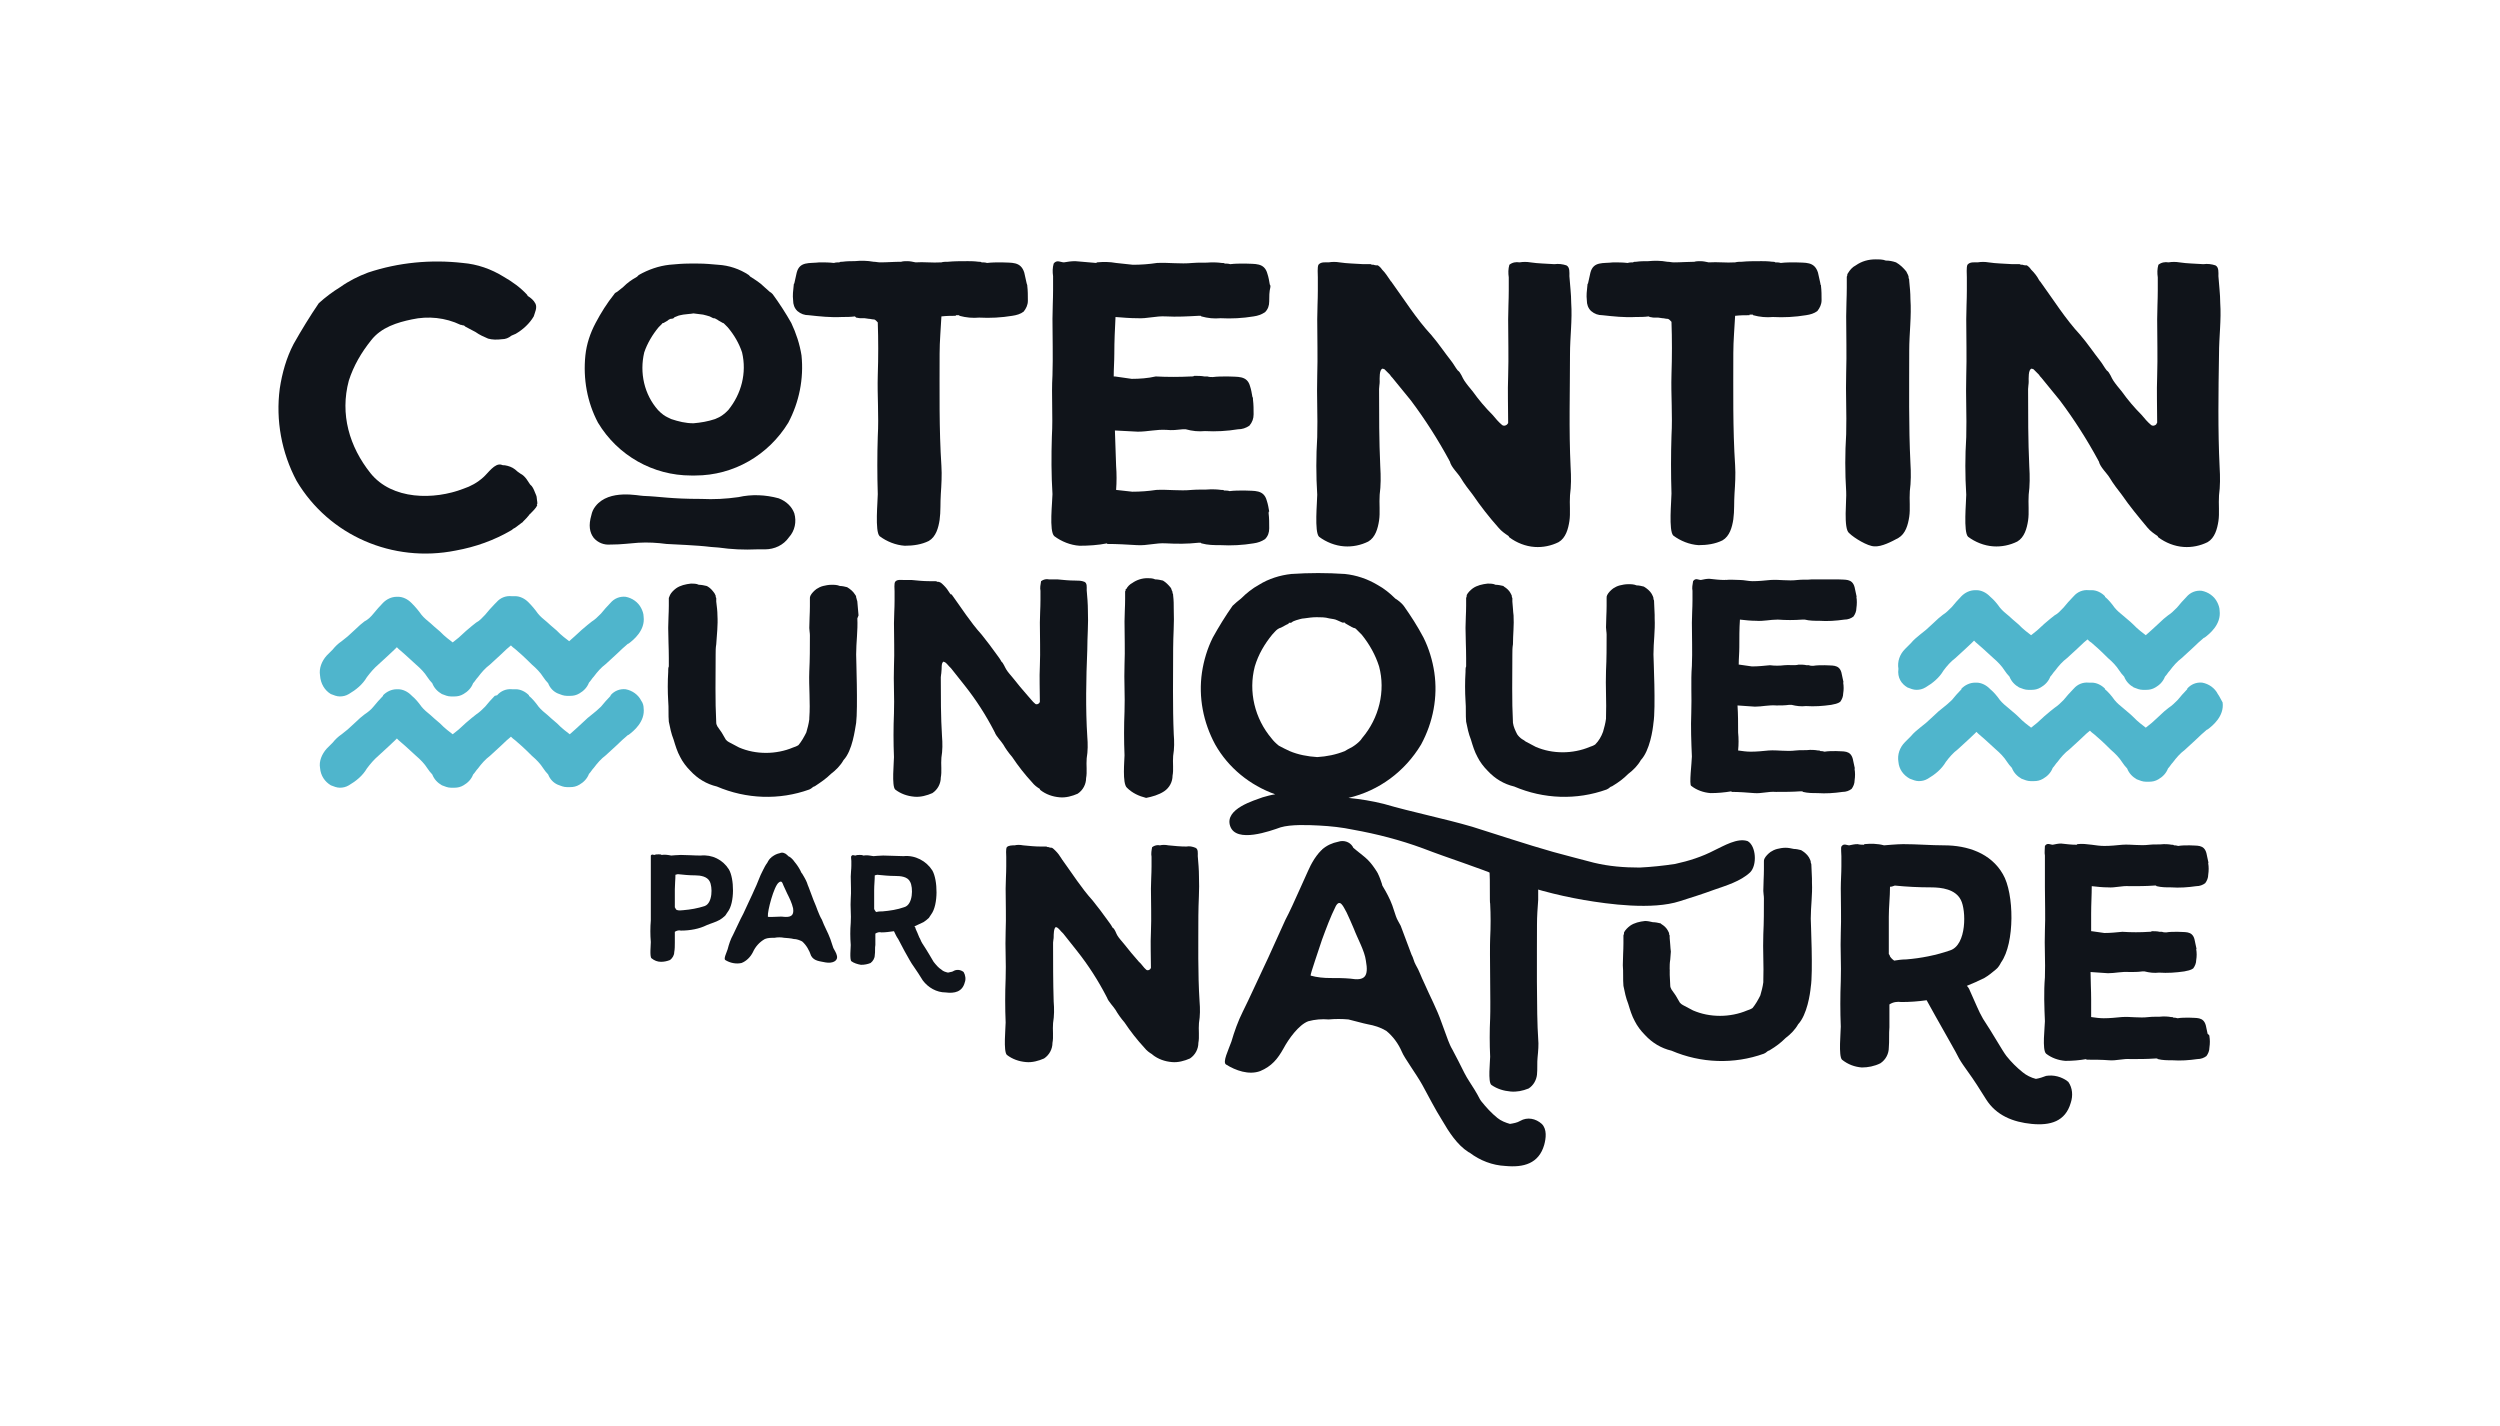
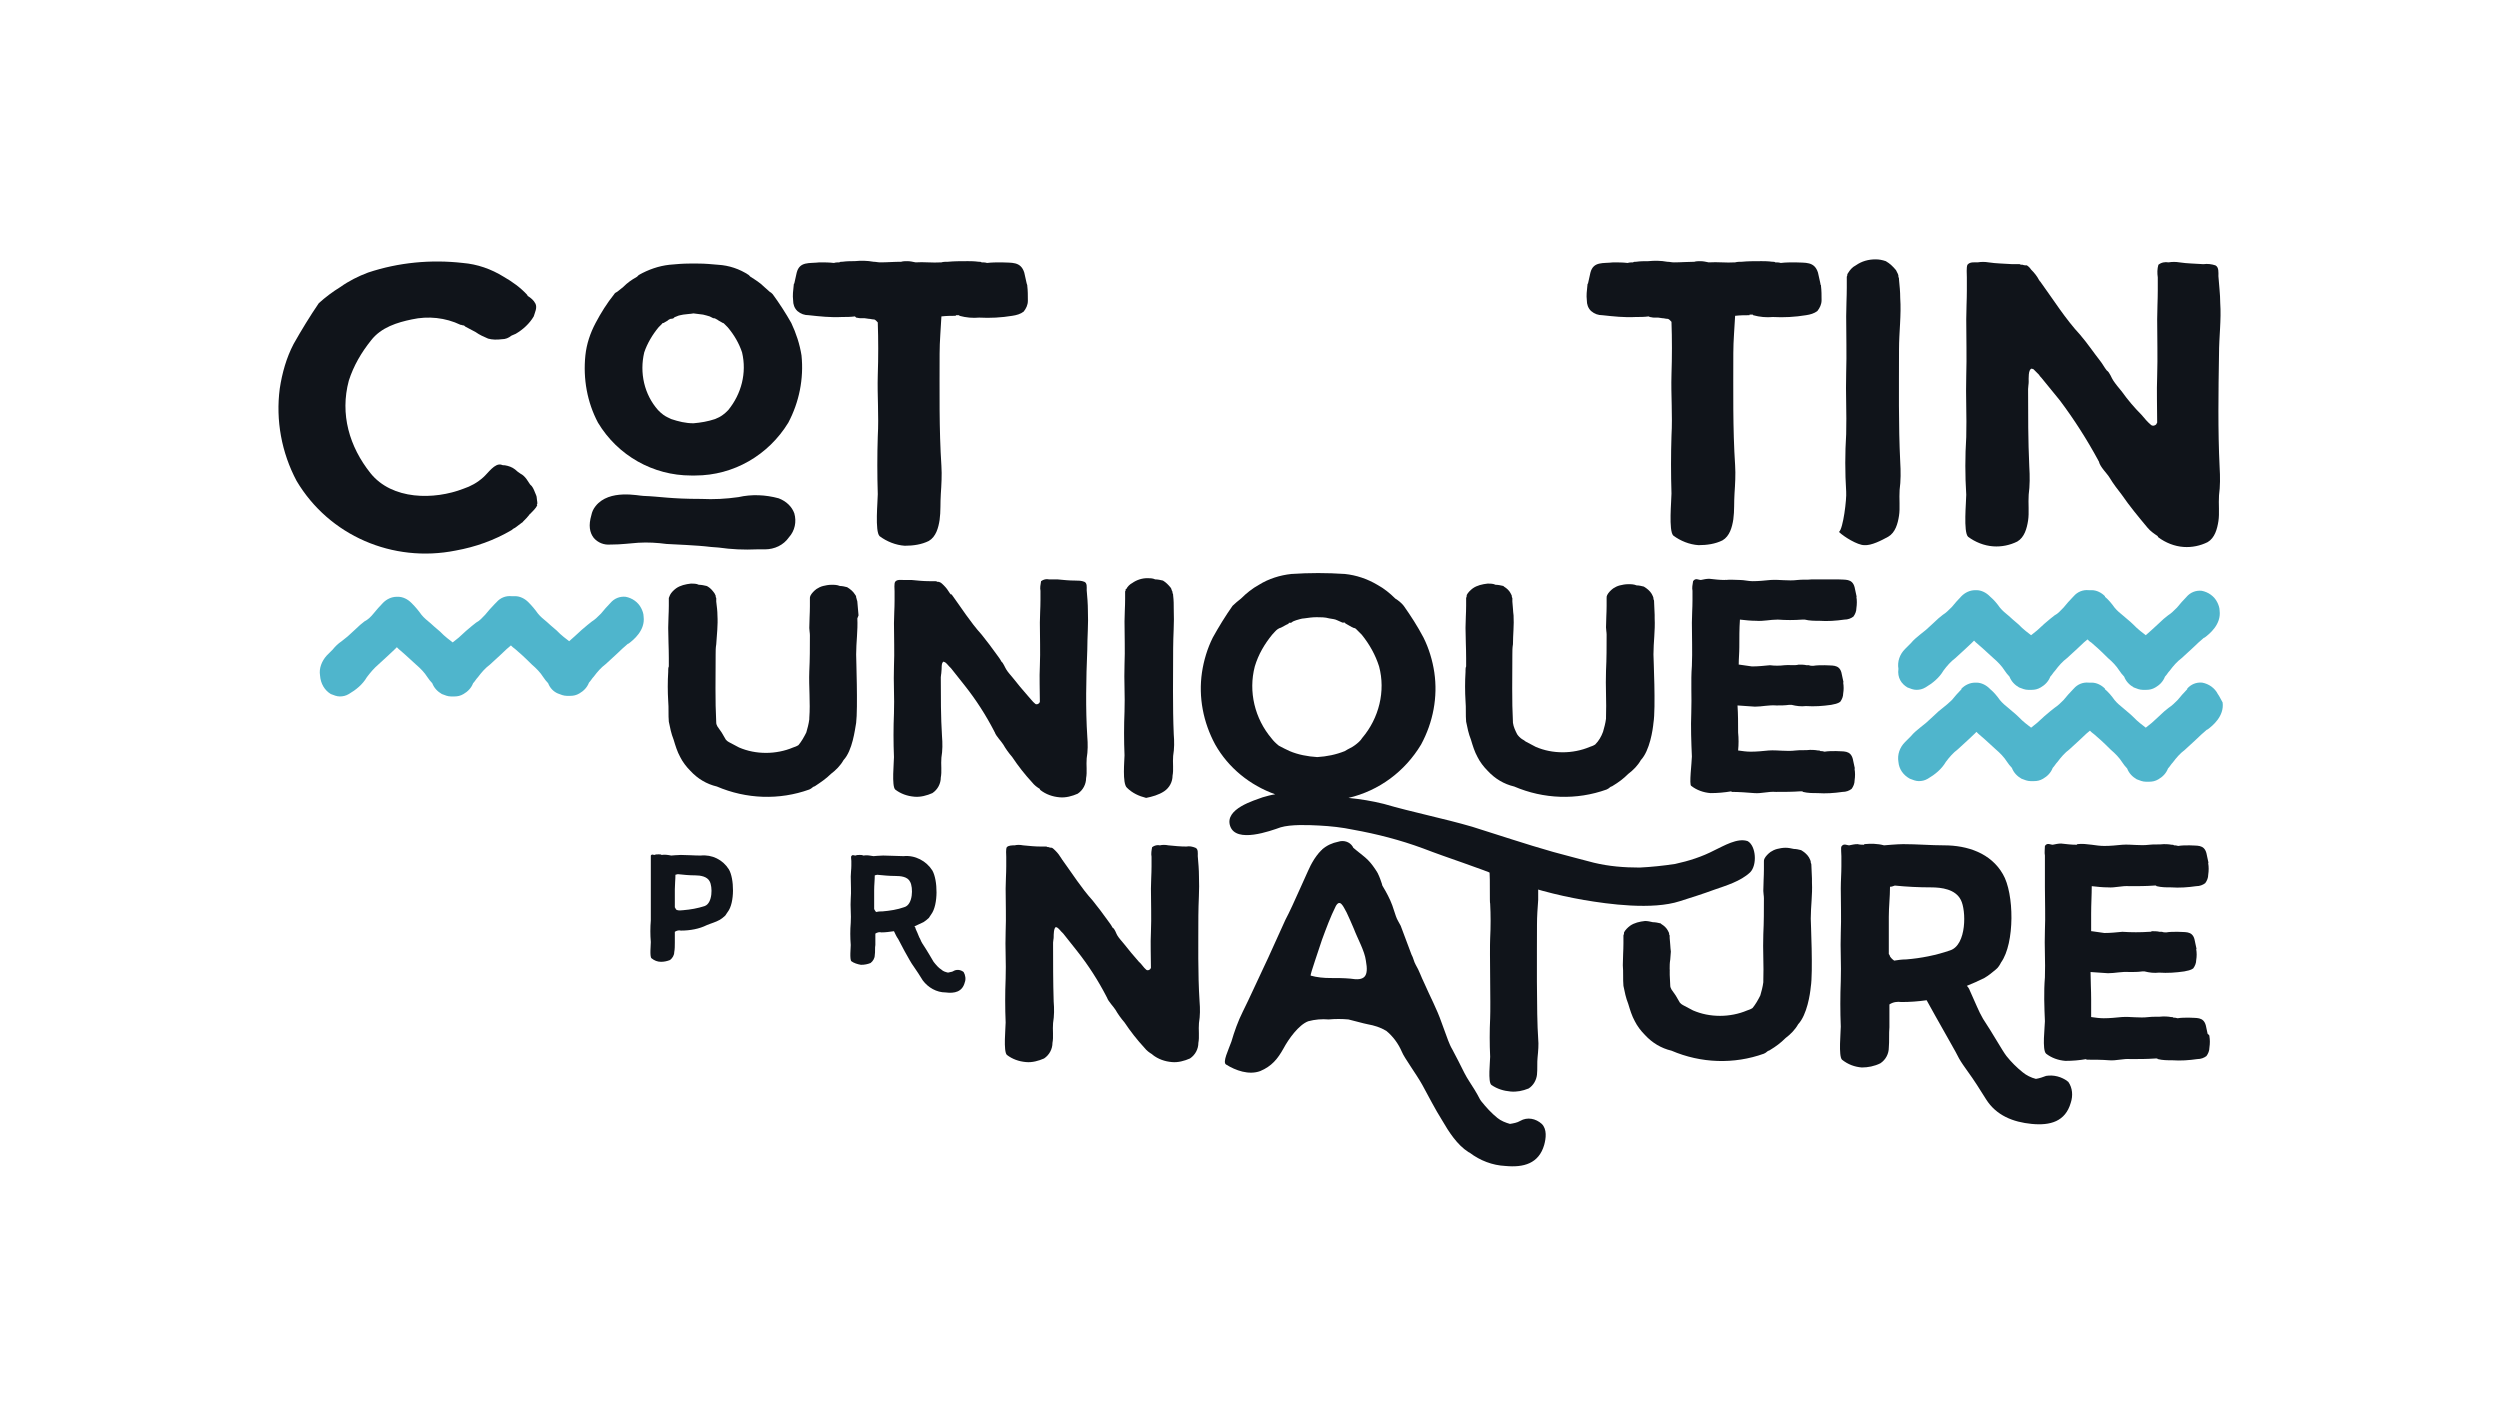
<svg xmlns="http://www.w3.org/2000/svg" id="Calque_1" x="0px" y="0px" viewBox="0 0 416.4 237.5" style="enable-background:new 0 0 416.4 237.5;" xml:space="preserve">
  <style type="text/css">	.st0{fill:#4FB5CC;}	.st1{fill:#10141A;}</style>
  <g id="Groupe_23306">
    <path id="Tracé_96761" class="st0" d="M55.1,115.6c0.5,0.2,1,0.4,1.5,0.4s1-0.1,1.5-0.4c1.2-0.7,2.3-1.6,3-2.8  c0.6-0.8,1.2-1.5,1.9-2.1c1.4-1.3,2.1-1.9,2.8-2.6l0.3-0.3l0.3,0.3c0.7,0.6,1.4,1.2,2.9,2.6c0.7,0.6,1.4,1.3,1.9,2.1  c0.2,0.3,0.5,0.7,0.8,1c0.3,0.8,0.9,1.4,1.6,1.8c0.5,0.2,1,0.4,1.5,0.4h0.6c0.5,0,1-0.1,1.5-0.4c0.7-0.4,1.3-1,1.6-1.8  c0.3-0.3,0.5-0.7,0.8-1c0.6-0.8,1.2-1.5,2-2.1c1.4-1.3,2.1-1.9,2.8-2.6c0.2-0.2,0.4-0.3,0.7-0.6c0.2,0.2,0.4,0.4,0.7,0.6  c0.7,0.6,1.4,1.2,2.8,2.6c0.7,0.6,1.4,1.3,1.9,2.1c0.2,0.3,0.5,0.7,0.8,1c0.3,0.8,0.9,1.4,1.6,1.7c0.5,0.2,1,0.4,1.5,0.4H95  c0.5,0,1-0.1,1.5-0.4c0.7-0.4,1.3-1,1.6-1.8c0.3-0.3,0.5-0.7,0.8-1c0.6-0.8,1.2-1.5,2-2.1c1.4-1.3,2.1-1.9,2.8-2.6  c0.2-0.2,0.5-0.4,0.8-0.7c0,0,0.1-0.1,0.2-0.1c0.8-0.6,2.8-2.2,2.5-4.5c0-0.5-0.2-1-0.4-1.4c-0.5-1-1.5-1.7-2.6-1.9  c-1-0.1-1.9,0.3-2.5,1c-0.6,0.6-1.1,1.2-1.6,1.8c-0.5,0.5-1,1-1.5,1.3c-0.4,0.3-1,0.8-1.7,1.4c-0.4,0.4-0.9,0.8-1.2,1.1l-0.9,0.8  l-0.9-0.7c-0.4-0.3-0.8-0.7-1.2-1.1c-0.7-0.6-1.3-1.1-1.6-1.4c-0.5-0.4-1.1-0.9-1.5-1.4c-0.5-0.7-1-1.3-1.6-1.9s-1.4-1-2.2-1h-0.6  c-1-0.1-1.9,0.3-2.5,1l-0.3,0.3c-0.6,0.6-1.1,1.2-1.6,1.8c-0.5,0.5-0.9,1-1.5,1.3c-0.4,0.3-1,0.8-1.7,1.4c-0.4,0.4-0.9,0.8-1.2,1.1  l-1,0.8l-0.9-0.7c-0.4-0.3-0.8-0.7-1.2-1.1c-0.7-0.6-1.3-1.1-1.6-1.4c-0.5-0.4-1.1-0.9-1.5-1.4c-0.5-0.7-1-1.3-1.6-1.9l-0.1-0.1  c-0.6-0.6-1.4-1-2.2-1h-0.2c-0.9,0-1.7,0.4-2.3,1c-0.6,0.6-1.1,1.2-1.6,1.8c-0.4,0.5-0.9,1-1.5,1.3c-0.4,0.3-1,0.8-1.6,1.4  c-0.4,0.4-0.9,0.8-1.2,1.1l-1,0.8c-0.6,0.4-1.1,0.9-1.5,1.4l-1,1c-0.8,0.9-1.3,2.1-1.1,3.3C53.4,113.9,54.1,115,55.1,115.6" />
-     <path id="Tracé_96762" class="st0" d="M106.8,116.7c-0.5-1-1.5-1.7-2.6-1.9c-1-0.1-1.9,0.3-2.5,1v0.1c-0.6,0.6-1.1,1.2-1.6,1.8  c-0.5,0.5-1,0.9-1.5,1.3c-0.4,0.3-1,0.8-1.6,1.4c-0.4,0.4-0.9,0.8-1.2,1.1l-0.9,0.8l-0.9-0.7c-0.4-0.3-0.8-0.7-1.2-1.1  c-0.7-0.6-1.3-1.1-1.6-1.4c-0.5-0.4-1.1-0.9-1.5-1.4c-0.5-0.7-1-1.3-1.6-1.8v-0.1c-0.6-0.6-1.4-1-2.2-1h-0.6c-1-0.1-1.9,0.3-2.5,1  l-0.4,0.1c-0.6,0.6-1.1,1.2-1.6,1.8c-0.5,0.5-0.9,0.9-1.5,1.3c-0.4,0.3-1,0.8-1.7,1.4c-0.4,0.4-0.9,0.8-1.2,1.1l-1,0.8l-0.9-0.7  c-0.4-0.3-0.8-0.7-1.2-1.1c-0.7-0.6-1.3-1.1-1.6-1.4c-0.5-0.4-1.1-0.9-1.5-1.4c-0.5-0.7-1-1.3-1.6-1.8l-0.1-0.1  c-0.6-0.6-1.4-1-2.2-1h-0.2c-0.9,0-1.7,0.4-2.3,1v0.1c-0.6,0.6-1.1,1.2-1.6,1.8c-0.4,0.5-0.9,0.9-1.5,1.3c-0.4,0.3-1,0.8-1.6,1.4  c-0.4,0.4-0.9,0.8-1.2,1.1l-1,0.8c-0.6,0.4-1.1,0.9-1.5,1.4l-1,1c-0.8,0.9-1.3,2.1-1.1,3.2c0.1,1.3,0.8,2.3,1.8,2.9  c0.5,0.2,1,0.4,1.5,0.4s1-0.1,1.5-0.4c1.2-0.7,2.3-1.6,3-2.8c0.6-0.8,1.2-1.5,1.9-2.1c1.4-1.3,2.1-1.9,2.8-2.6l0.3-0.3l0.3,0.3  c0.7,0.6,1.4,1.2,2.9,2.6c0.7,0.6,1.4,1.3,1.9,2.1c0.2,0.3,0.5,0.7,0.8,1c0.3,0.8,0.9,1.4,1.6,1.8c0.5,0.2,1,0.4,1.5,0.4h0.6  c0.5,0,1-0.1,1.5-0.4c0.7-0.4,1.3-1,1.6-1.8c0.3-0.3,0.5-0.7,0.8-1c0.6-0.8,1.2-1.5,2-2.1c1.4-1.3,2.1-1.9,2.8-2.6  c0.2-0.2,0.4-0.3,0.7-0.6c0.2,0.2,0.4,0.4,0.7,0.6c0.7,0.6,1.4,1.2,2.8,2.6c0.7,0.6,1.4,1.3,1.9,2.1c0.2,0.3,0.5,0.7,0.8,1  c0.3,0.8,0.9,1.4,1.6,1.7c0.5,0.2,1,0.4,1.5,0.4H95c0.5,0,1-0.1,1.5-0.4c0.7-0.4,1.3-1,1.6-1.8c0.3-0.3,0.5-0.7,0.8-1  c0.6-0.8,1.2-1.5,2-2.1c1.4-1.3,2.1-1.9,2.8-2.6c0.2-0.2,0.5-0.4,0.8-0.7c0,0,0.1-0.1,0.2-0.1c0.8-0.6,2.8-2.2,2.5-4.5  C107.2,117.6,107.1,117.1,106.8,116.7" />
    <path id="Tracé_96763" class="st1" d="M49.4,80.1c-2.5-4.7-3.5-10.1-2.8-15.4c0.4-2.6,1.1-5.1,2.3-7.4c1.3-2.3,2.7-4.6,4.2-6.8  c1.1-1,2.3-1.9,3.6-2.7c1.4-1,3-1.8,4.6-2.4c5.1-1.7,10.5-2.2,15.8-1.6c2.4,0.2,4.7,1,6.8,2.3c1.4,0.8,2.8,1.8,3.9,3l0.1,0.2  c0.5,0.3,1,0.7,1.3,1.3c0.3,0.7-0.1,1.4-0.3,2.1c-0.7,1.2-1.8,2.2-3,2.9c-0.2,0.1-0.5,0.2-0.7,0.3c-0.5,0.4-1,0.6-1.6,0.6  c-0.8,0.1-1.6,0.1-2.3-0.1c-0.7-0.3-1.4-0.6-2.1-1.1l-1.7-0.9c-0.1-0.1-0.2-0.2-0.3-0.2c-0.2,0-0.3-0.1-0.5-0.1  c-2.5-1.2-5.4-1.5-8.1-0.9c-2.4,0.5-5.1,1.3-6.8,3.5c-1.6,2-2.9,4.2-3.7,6.7c-1.5,5.6,0.1,11,3.6,15.4c3.6,4.5,10.6,4.5,15.5,2.6  c1.2-0.4,2.3-1,3.3-1.9c0.8-0.7,1.9-2.4,3-2.1c0.2,0.1,0.4,0.1,0.6,0.1c0.6,0.1,1.2,0.3,1.7,0.7c0.3,0.3,0.6,0.5,0.9,0.7  c0.4,0.2,0.7,0.5,1,0.9l0.6,0.9c0.4,0.3,0.6,0.8,0.8,1.3c0.1,0.3,0.3,0.6,0.3,0.9s0.1,0.6,0.1,0.9c0,0.1,0,0.2-0.1,0.2  c0.1,0.1,0.1,0.2,0,0.3c-0.1,0.3-0.8,1-1.1,1.3c-0.1,0-0.1,0.1-0.1,0.1c-0.3,0.4-0.6,0.7-1,1.1l-0.1,0.1C87.1,87,87,87,87,87  l-1.2,0.9c-0.2,0.1-0.4,0.2-0.6,0.4c-2.9,1.7-6,2.8-9.3,3.4C65.4,93.8,54.8,89.2,49.4,80.1" />
    <path id="Tracé_96764" class="st1" d="M131.3,70.4c-3.3,5.4-9.1,8.8-15.5,8.8h-0.7c-6.3,0-12.2-3.3-15.5-8.8  c-1.8-3.4-2.5-7.3-2.1-11.2c0.2-1.9,0.8-3.7,1.7-5.4c0.9-1.7,1.9-3.3,3.1-4.8c0.1-0.2,0.3-0.3,0.5-0.4l1-0.8  c0.7-0.7,1.4-1.2,2.3-1.7l0.3-0.3c1.6-0.9,3.3-1.5,5.1-1.7c1.1-0.1,2.2-0.2,3.3-0.2h1.5c1.1,0,2.2,0.1,3.3,0.2  c1.8,0.1,3.6,0.7,5.1,1.7l0.3,0.3c0.8,0.5,1.6,1,2.3,1.7l0.9,0.8c0.2,0.1,0.3,0.2,0.5,0.4c1.1,1.5,2.2,3.2,3.1,4.8  c0.8,1.7,1.4,3.5,1.7,5.4C133.9,63.1,133.1,67,131.3,70.4 M132.3,85.5c0.4,1.4,0.1,2.9-0.9,4c-0.9,1.3-2.4,2-4,2h-1.3  c-2.2,0.1-4.3,0-6.4-0.3l-1.3-0.1c-2.4-0.3-5.9-0.4-7.4-0.5c-1.5-0.2-3.1-0.3-4.7-0.2c-1.5,0.1-2.8,0.3-4.5,0.3h-0.1  c-1.1,0.1-2.1-0.3-2.8-1.1c-0.7-0.9-0.9-2.1-0.4-3.8c0.1-0.5,0.3-1,0.7-1.5c2.3-2.9,7.2-1.7,8-1.7c2.8,0.1,4.4,0.5,9.6,0.5  c2.1,0.1,4.1,0,6.2-0.3c2.2-0.5,4.5-0.4,6.7,0.2C131,83.5,131.9,84.4,132.3,85.5 M110.5,69.1c0.4,0.3,0.9,0.5,1.3,0.7  c1.2,0.4,2.4,0.7,3.7,0.7c1.2-0.1,2.4-0.3,3.6-0.7c0.5-0.2,0.9-0.4,1.3-0.7c0.3-0.2,0.6-0.5,0.9-0.8c2.2-2.7,3.1-6.2,2.3-9.6  c-0.5-1.5-1.3-2.9-2.4-4.2l-0.6-0.6c-0.1-0.1-0.1-0.1-0.2-0.1c-0.2-0.1-0.5-0.3-0.7-0.4c-0.1-0.1-0.3-0.2-0.5-0.3  c-0.1-0.1-0.3-0.1-0.4-0.1l-0.6-0.3c-0.3-0.1-0.7-0.2-1.1-0.3l-1.6-0.2c-0.5,0.1-1.1,0.1-1.7,0.2c-0.4,0.1-0.7,0.1-1.1,0.3  c-0.2,0.1-0.4,0.1-0.5,0.3c-0.2,0.1-0.3,0.1-0.5,0.1c-0.2,0.1-0.3,0.1-0.5,0.3l-0.7,0.4c-0.1,0-0.2,0-0.2,0.1l-0.6,0.6  c-1,1.2-1.9,2.7-2.4,4.2c-0.8,3.4,0,7,2.3,9.6C109.9,68.6,110.2,68.9,110.5,69.1" />
    <path id="Tracé_96765" class="st1" d="M156.8,43.7c0.3-0.1,0.7-0.1,1.1-0.1c1-0.1,2.1-0.1,3.1-0.1h0.3c0.3,0,1,0,1.7,0.1h0.1  c0.1,0,0.3,0,0.4,0.1c0.3,0,0.6,0,0.9,0.1c0.8-0.1,1.6-0.1,2.4-0.1c1.7,0.1,3.2-0.2,3.8,1.7l0.4,1.8c0,0.1,0.1,0.2,0.1,0.3v0.1  c0.1,0.8,0.1,1.6,0.1,2.5c0,0.7-0.3,1.3-0.7,1.8c-0.5,0.4-1.2,0.6-1.9,0.7c-1.8,0.3-3.7,0.4-5.5,0.3c-1.1,0.1-2.2,0-3.3-0.3  c0-0.1-0.1-0.1-0.1-0.1h-0.5v0.1c-0.7,0-1.5,0-2.4,0.1c-0.1,2.1-0.3,4.1-0.3,6.2c0,6.2-0.1,12.6,0.3,18.7c0.1,1.5,0,3.2-0.1,4.7  c-0.1,1.4,0,2.9-0.2,4.3c-0.2,1.3-0.6,2.8-1.8,3.5c-1.2,0.6-2.6,0.8-4,0.8c-1.5-0.1-3-0.7-4.2-1.6c-0.8-0.8-0.3-5.8-0.3-7  c-0.1-3.2-0.1-6.5,0-9.6c0.2-3.5-0.1-6.8,0-10.2c0.1-3,0.1-5.9,0-8.8c-0.2-0.2-0.4-0.5-0.7-0.5c-0.3,0-0.5-0.1-0.8-0.1L144,53h-0.7  c-0.3,0-0.5-0.1-0.7-0.1l-0.2-0.2c-0.7,0.1-1.5,0.1-2.2,0.1c-1.8,0.1-3.7-0.1-5.5-0.3c-0.7,0-1.3-0.2-1.9-0.7  c-0.5-0.5-0.7-1.1-0.7-1.8c-0.1-0.8,0-1.6,0.1-2.5c0-0.1,0-0.2,0.1-0.3l0.4-1.8c0.5-1.9,2.1-1.5,3.8-1.7c0.8,0,1.6,0,2.4,0.1  c0.3-0.1,0.6-0.1,0.9-0.1c0.1-0.1,0.3-0.1,0.4-0.1h0.1c0.7-0.1,1.4-0.1,1.7-0.1h0.3c1.1-0.1,2.1-0.1,3.2,0.1c0.4,0,0.7,0.1,1.1,0.1  c1.2,0,2.3-0.1,3.5-0.1c0.3-0.1,0.7-0.1,1-0.1c0.5,0,0.9,0.1,1.4,0.2C153.8,43.6,155.3,43.8,156.8,43.7" />
-     <path id="Tracé_96766" class="st1" d="M211.3,85.5c0.1,0.8,0.1,1.6,0.1,2.5c0,0.7-0.2,1.3-0.7,1.8c-0.6,0.4-1.2,0.6-1.9,0.7  c-1.8,0.3-3.7,0.4-5.5,0.3c-1.1,0-2.1,0-3.2-0.3l-0.1-0.1h-0.4c-1.8,0.2-3.6,0.2-5.4,0.1c-1.7-0.1-3.1,0.4-4.8,0.3  c-1.6-0.1-3.4-0.2-5-0.2v-0.1c-1.5,0.3-3.1,0.4-4.6,0.4c-1.5-0.1-3-0.7-4.2-1.6c-0.9-0.8-0.3-5.8-0.3-7c-0.2-3.2-0.2-6.4-0.1-9.6  c0.2-3.5-0.1-6.8,0.1-10.2c0.1-3.2,0-6.3,0-9.4c0-1.6,0.1-3.2,0.1-4.8V46c-0.1-0.7-0.1-1.4,0.1-2.1c0.5-0.7,1.2-0.2,1.7-0.2  c0.6-0.1,1.2-0.2,1.9-0.2c1.1,0.1,2.3,0.2,3.5,0.3l0.1-0.1c1.1-0.1,2.1-0.1,3.2,0.1c0.9,0.1,1.9,0.2,2.8,0.3c1.3,0,2.7-0.1,4-0.3  c1.9-0.1,3.9,0.2,5.9,0c1.1-0.1,2.1,0,3.2-0.1c0.3,0,1,0,1.7,0.1h0.1c0.1,0,0.3,0,0.4,0.1c0.3,0,0.6,0,0.9,0.1  c0.8-0.1,1.6-0.1,2.5-0.1c1.6,0.1,3.2-0.2,3.7,1.7c0.2,0.6,0.3,1.2,0.4,1.8c0.1,0.1,0.1,0.2,0.1,0.3v0.1c-0.2,0.8-0.2,1.6-0.2,2.4  c0,0.7-0.2,1.3-0.7,1.8c-0.6,0.4-1.2,0.6-1.9,0.7c-1.8,0.3-3.7,0.4-5.5,0.3c-1.1,0.1-2.1,0-3.2-0.3l-0.1-0.1h-0.4  c-1.8,0.1-3.6,0.2-5.4,0.1c-1.7-0.1-3.1,0.4-4.8,0.3c-1.1,0-2.4-0.1-3.6-0.2c-0.1,2-0.2,4-0.2,6.1c0,1.3-0.1,2.5-0.1,3.8h0.2  c0.9,0.1,1.9,0.3,2.8,0.4c1.3,0,2.7-0.1,4-0.4c1.9,0.1,3.9,0.1,5.9,0h0.1c0.1,0,0.3,0,0.4-0.1c0.6,0,1.2,0,1.7,0.1h0.5  c0.3,0.1,0.6,0.1,0.9,0.1c0.8-0.1,1.6-0.1,2.5-0.1c1.6,0.1,3.2-0.2,3.7,1.6c0.2,0.6,0.3,1.2,0.4,1.8c0.1,0.1,0.1,0.3,0.1,0.5  c0.1,0.8,0.1,1.6,0.1,2.4c0,0.7-0.2,1.3-0.7,1.9c-0.6,0.4-1.2,0.6-1.9,0.6c-1.8,0.3-3.7,0.4-5.5,0.3c-1.1,0.1-2.1,0-3.2-0.3H197  c-0.9,0.1-1.8,0.2-2.7,0.1c-1.7-0.1-3.1,0.3-4.8,0.3l-3.8-0.2c0.1,2,0.1,3.9,0.2,5.9c0.1,1.3,0.1,2.7,0,4l2.7,0.3  c1.3,0,2.7-0.1,4-0.3c1.9-0.1,3.9,0.2,5.9,0c1.1-0.1,2.1,0,3.2-0.1c0.3,0,1,0,1.7,0.1h0.1c0.1,0,0.3,0,0.4,0.1c0.3,0,0.6,0,0.9,0.1  c0.8-0.1,1.6-0.1,2.5-0.1c1.6,0.1,3.2-0.2,3.7,1.7c0.2,0.6,0.3,1.2,0.4,1.8C211.3,85.2,211.3,85.3,211.3,85.5" />
-     <path id="Tracé_96767" class="st1" d="M261.6,77.8c0.1,1.6,0.1,3.2-0.1,4.7c-0.1,1.4,0.1,3-0.1,4.3s-0.6,2.8-1.8,3.5  c-1.2,0.6-2.6,0.9-4,0.8c-1.5-0.1-3-0.7-4.2-1.6c-0.1-0.1-0.1-0.1-0.1-0.2c-0.6-0.4-1.2-0.8-1.7-1.4c-1.6-1.8-3-3.6-4.3-5.5  c-0.7-0.9-1.4-1.8-2-2.8c-0.4-0.7-1.6-1.8-1.8-2.7c0-0.1-0.1-0.1-0.1-0.2c-1.9-3.5-4-6.8-6.4-10l-3.1-3.8c-0.1-0.1-0.3-0.3-0.4-0.5  l-0.9-0.9c-0.1,0-0.2-0.1-0.3-0.1c-0.6,0.1-0.5,1.7-0.5,2.2c0,0.4-0.1,0.8-0.1,1.2c0,4.3,0,8.6,0.2,12.9c0.1,1.6,0.1,3.2-0.1,4.7  c-0.1,1.4,0.1,3-0.1,4.3s-0.6,2.8-1.8,3.5c-1.2,0.6-2.6,0.9-4,0.8c-1.5-0.1-3-0.7-4.2-1.6c-0.8-0.8-0.3-5.8-0.3-7  c-0.2-3.2-0.2-6.4,0-9.6c0.1-3.5-0.1-6.9,0-10.2c0.1-3.2,0-6.2,0-9.4c0-1.6,0.1-3.2,0.1-4.8v-2.2c0-0.5-0.1-1.7,0.1-2.1  c0.4-0.5,1.1-0.4,1.7-0.4c0.6-0.1,1.2-0.1,1.8,0c1.3,0.2,2.6,0.2,4,0.3h1.2c0.1,0.1,0.4,0.1,0.5,0.1c0.2,0.1,0.5,0.1,0.7,0.1  c0.3,0.2,0.5,0.4,0.7,0.7c0.5,0.5,0.9,1.1,1.3,1.7c0.1,0.1,0.1,0.2,0.2,0.3c0,0,0.1,0,0.1,0.1c2.1,2.9,4.1,6.1,6.6,8.8  c1.2,1.4,2.2,2.9,3.3,4.3c0.4,0.5,0.7,1.1,1.1,1.6c0.5,0.3,0.8,1.3,1.1,1.7c0.4,0.6,0.9,1.2,1.4,1.8c1,1.4,2.1,2.7,3.3,3.9  c0.5,0.6,1,1.2,1.6,1.7c0.3,0.2,0.7,0.1,0.9-0.2c0.1-0.1,0.1-0.1,0.1-0.2c0-2.6-0.1-5.2,0-7.8c0.1-3.2,0-6.2,0-9.4  c0-1.6,0.1-3.2,0.1-4.8v-2.2c-0.1-0.7-0.1-1.4,0.1-2.1c0.5-0.4,1.1-0.5,1.7-0.4c0.6-0.1,1.2-0.1,1.8,0c1.3,0.2,2.6,0.2,4,0.3  c0.7-0.1,1.4,0,2,0.2c0.6,0.3,0.5,1.2,0.5,1.8c0.1,1.5,0.3,3,0.3,4.4c0.2,2.9-0.2,5.7-0.2,8.6C261.5,65.2,261.3,71.6,261.6,77.8" />
    <path id="Tracé_96768" class="st1" d="M369.7,77.8c0.1,1.6,0.1,3.2-0.1,4.7c-0.1,1.4,0.1,3-0.1,4.3s-0.6,2.8-1.8,3.5  c-1.2,0.6-2.6,0.9-4,0.8c-1.5-0.1-3-0.7-4.2-1.6c-0.1-0.1-0.1-0.1-0.1-0.2c-0.6-0.4-1.2-0.8-1.7-1.4c-1.5-1.8-3-3.6-4.3-5.5  c-0.7-0.9-1.4-1.8-2-2.8c-0.4-0.7-1.6-1.8-1.8-2.7c0-0.1-0.1-0.1-0.1-0.2c-1.9-3.5-4-6.8-6.4-10l-3.1-3.8c-0.1-0.1-0.3-0.3-0.4-0.5  l-0.9-0.9c-0.1,0-0.2-0.1-0.3-0.1c-0.6,0.1-0.5,1.7-0.5,2.2c0,0.4-0.1,0.8-0.1,1.2c0,4.3,0,8.6,0.2,12.9c0.1,1.6,0.1,3.2-0.1,4.7  c-0.1,1.4,0.1,3-0.1,4.3s-0.6,2.8-1.8,3.5c-1.2,0.6-2.6,0.9-4,0.8c-1.5-0.1-3-0.7-4.2-1.6c-0.8-0.8-0.3-5.8-0.3-7  c-0.2-3.2-0.2-6.4,0-9.6c0.1-3.5-0.1-6.9,0-10.2c0.1-3.2,0-6.2,0-9.4c0-1.6,0.1-3.2,0.1-4.8v-2.2c0-0.5-0.1-1.7,0.1-2.1  c0.4-0.5,1.1-0.4,1.7-0.4c0.6-0.1,1.2-0.1,1.8,0c1.3,0.2,2.6,0.2,4,0.3h1.2c0.1,0.1,0.4,0.1,0.5,0.1c0.2,0.1,0.5,0.1,0.7,0.1  c0.3,0.2,0.5,0.4,0.7,0.7c0.5,0.5,1,1.1,1.3,1.7c0.1,0.1,0.1,0.2,0.2,0.3c0,0,0.1,0,0.1,0.1c2.1,2.9,4.1,6.1,6.6,8.8  c1.2,1.4,2.2,2.9,3.3,4.3c0.4,0.5,0.7,1.1,1.1,1.6c0.5,0.3,0.8,1.3,1.1,1.7c0.4,0.6,0.9,1.2,1.4,1.8c1,1.4,2.1,2.7,3.3,3.9  c0.5,0.6,1,1.2,1.6,1.7c0.3,0.2,0.7,0.1,0.9-0.2c0-0.1,0.1-0.2,0.1-0.2c0-2.6-0.1-5.2,0-7.8c0.1-3.2,0-6.2,0-9.4  c0-1.6,0.1-3.2,0.1-4.8v-2.2c-0.1-0.7-0.1-1.4,0.1-2.1c0.5-0.4,1.1-0.5,1.7-0.4c0.6-0.1,1.2-0.1,1.8,0c1.3,0.2,2.6,0.2,4,0.3  c0.7-0.1,1.4,0,2,0.2c0.6,0.3,0.5,1.2,0.5,1.8c0.1,1.5,0.3,3,0.3,4.4c0.2,2.9-0.2,5.7-0.2,8.6C369.5,65.2,369.4,71.6,369.7,77.8" />
    <path id="Tracé_96769" class="st1" d="M289,43.7c0.4-0.1,0.7-0.1,1.1-0.1c1-0.1,2.1-0.1,3.1-0.1h0.3c0.3,0,1,0,1.7,0.1h0.1  c0.1,0,0.3,0,0.4,0.1c0.3,0,0.6,0,0.9,0.1c0.8-0.1,1.6-0.1,2.4-0.1c1.7,0.1,3.2-0.2,3.8,1.7l0.4,1.8c0,0.1,0,0.2,0.1,0.3v0.1  c0.1,0.8,0.1,1.6,0.1,2.4c0,0.7-0.3,1.3-0.7,1.8c-0.5,0.4-1.2,0.6-1.9,0.7c-1.8,0.3-3.7,0.4-5.5,0.3c-1.1,0.1-2.2,0-3.3-0.3  c0-0.1-0.1-0.1-0.1-0.1h-0.5v0.1c-0.7,0-1.5,0-2.4,0.1c-0.1,2.1-0.3,4.1-0.3,6.2c0,6.2-0.1,12.6,0.3,18.7c0.1,1.5,0,3.2-0.1,4.7  c-0.1,1.4,0,2.9-0.2,4.3c-0.2,1.3-0.6,2.8-1.8,3.5c-1.2,0.6-2.6,0.8-4,0.8c-1.5-0.1-3-0.7-4.2-1.6c-0.8-0.8-0.3-5.8-0.3-7  c-0.1-3.2-0.1-6.5,0-9.6c0.2-3.5-0.1-6.8,0-10.2c0.1-3,0.1-5.9,0-8.8c-0.2-0.2-0.4-0.5-0.7-0.5c-0.3,0-0.5-0.1-0.8-0.1l-0.7-0.1  h-0.7c-0.3,0-0.5-0.1-0.7-0.1l-0.2-0.1c-0.7,0.1-1.5,0.1-2.2,0.1c-1.8,0.1-3.7-0.1-5.5-0.3c-0.7,0-1.3-0.2-1.9-0.7  c-0.5-0.5-0.7-1.1-0.7-1.8c-0.1-0.8,0-1.6,0.1-2.5c0-0.1,0-0.2,0.1-0.3l0.4-1.8c0.5-1.9,2.1-1.5,3.8-1.7c0.8,0,1.6,0,2.4,0.1  c0.3-0.1,0.6-0.1,0.9-0.1c0.1-0.1,0.3-0.1,0.4-0.1h0.1c0.7-0.1,1.4-0.1,1.7-0.1h0.3c1.1-0.1,2.1-0.1,3.2,0.1c0.4,0,0.7,0.1,1.1,0.1  c1.2,0,2.3-0.1,3.4-0.1c0.3-0.1,0.7-0.1,1-0.1c0.5,0,0.9,0.1,1.4,0.2C286.1,43.6,287.5,43.8,289,43.7" />
-     <path id="Tracé_96770" class="st1" d="M307.5,81.9c-0.2-3.2-0.2-6.4,0-9.6c0.1-3.5-0.1-6.8,0-10.2c0.1-3.2,0-6.2,0-9.4  c0-1.6,0.1-3.2,0.1-4.8v-1.8c0.1-0.2,0.1-0.3,0.1-0.5c0,0,0.1,0,0.1-0.1c0.3-0.5,0.7-1,1.3-1.3c1-0.7,2.1-1,3.3-1  c0.6,0,1.2,0,1.7,0.2c0.6,0,1.1,0.1,1.7,0.3c0.7,0.4,1.2,0.9,1.7,1.5l0.3,0.6c0.1,0.2,0.1,0.3,0.1,0.5c0.1,0.2,0.1,0.3,0.1,0.5  c0.1,1,0.2,2,0.2,3c0.2,2.9-0.2,5.7-0.2,8.6c0,6.2-0.1,12.6,0.2,18.7c0.1,1.6,0.1,3.2-0.1,4.7c-0.1,1.4,0.1,3-0.1,4.3  s-0.6,2.8-1.8,3.5c-1.1,0.6-2.8,1.5-4,1.4c-1.1,0-3.4-1.4-4.2-2.2C307,88.1,307.6,83.1,307.5,81.9" />
+     <path id="Tracé_96770" class="st1" d="M307.5,81.9c-0.2-3.2-0.2-6.4,0-9.6c0.1-3.5-0.1-6.8,0-10.2c0.1-3.2,0-6.2,0-9.4  c0-1.6,0.1-3.2,0.1-4.8v-1.8c0.1-0.2,0.1-0.3,0.1-0.5c0,0,0.1,0,0.1-0.1c0.3-0.5,0.7-1,1.3-1.3c1-0.7,2.1-1,3.3-1  c0.6,0,1.1,0.1,1.7,0.3c0.7,0.4,1.2,0.9,1.7,1.5l0.3,0.6c0.1,0.2,0.1,0.3,0.1,0.5c0.1,0.2,0.1,0.3,0.1,0.5  c0.1,1,0.2,2,0.2,3c0.2,2.9-0.2,5.7-0.2,8.6c0,6.2-0.1,12.6,0.2,18.7c0.1,1.6,0.1,3.2-0.1,4.7c-0.1,1.4,0.1,3-0.1,4.3  s-0.6,2.8-1.8,3.5c-1.1,0.6-2.8,1.5-4,1.4c-1.1,0-3.4-1.4-4.2-2.2C307,88.1,307.6,83.1,307.5,81.9" />
    <path id="Tracé_96771" class="st1" d="M142.8,103c0.1,2-0.2,4-0.2,6c0,0.6,0.3,9,0,11.4c-0.2,1.1-0.6,4.6-2.1,6.2  c-0.5,0.9-1.3,1.7-2.1,2.3c-0.8,0.8-1.7,1.4-2.6,2c-0.1,0.1-0.3,0.1-0.4,0.2c-0.2,0.2-0.4,0.3-0.6,0.4c-5,1.8-10.5,1.6-15.4-0.5  c-1.7-0.4-3.2-1.3-4.4-2.6c-0.7-0.7-1.3-1.5-1.7-2.3c-0.5-0.9-0.8-1.9-1.1-2.9c-0.4-1-0.6-2-0.8-3c-0.1-1.1,0-2.3-0.1-3.4  c-0.1-1.6-0.1-3.3,0-4.9v-0.2c0-0.2,0-0.5,0.1-0.7v-1.4c0-1.7-0.1-3.3-0.1-4.9v-0.2c0-1.2,0.1-2.4,0.1-3.6v-1.3  c0.1-0.2,0.1-0.3,0.2-0.5c0.2-0.4,0.6-0.8,1-1.1c0.7-0.5,1.6-0.7,2.5-0.8c0.4,0,0.9,0,1.3,0.2c0.4,0,0.9,0.1,1.3,0.2l0.2,0.1  c0.5,0.3,0.8,0.7,1.1,1.1l0.2,0.4c0,0.1,0,0.3,0.1,0.4v0.6c0.1,0.8,0.2,1.6,0.2,2.3c0.1,1.6-0.1,3.2-0.2,4.8  c-0.1,0.6-0.1,1.1-0.1,1.7c0,3.8-0.1,7.6,0.1,11.4c0,0.2,0.1,0.4,0.2,0.6c0.2,0.3,0.5,0.7,0.7,1c0.2,0.4,0.5,0.8,0.7,1.2  c0.2,0.2,0.3,0.3,0.5,0.4c0.6,0.3,1.1,0.6,1.7,0.9c1.4,0.6,2.9,0.9,4.5,0.9c1.5,0,3.1-0.3,4.5-0.9c0.3-0.1,0.6-0.2,0.9-0.4  c0.5-0.6,0.9-1.3,1.3-2.1c0.2-0.7,0.4-1.4,0.5-2.2v-0.2c0.2-2.6-0.1-5.2,0-7.8c0.1-2,0.1-3.9,0.1-6c0-0.4-0.1-0.8-0.1-1.2  c0-1.2,0.1-2.4,0.1-3.6v-1.3c0-0.2,0-0.3,0.1-0.5c0.2-0.4,0.6-0.8,1-1.1c0.3-0.2,0.7-0.4,1.1-0.5c0.4-0.1,0.9-0.2,1.4-0.2  s0.9,0,1.4,0.2c0.4,0,0.8,0.1,1.2,0.2c0.5,0.3,1,0.7,1.3,1.2c0.1,0.2,0.2,0.2,0.2,0.4s0.1,0.3,0.1,0.4c0,0.2,0.1,0.2,0.1,0.4  l0.2,2.3L142.8,103z" />
    <path id="Tracé_96772" class="st1" d="M181.1,122.7c0.1,1.2,0.1,2.4-0.1,3.6c-0.1,1.1,0.1,2.3-0.1,3.3c0,1-0.5,2-1.4,2.6  c-0.9,0.4-2,0.7-3,0.6c-1.2-0.1-2.3-0.5-3.2-1.2c-0.1-0.1-0.1-0.1-0.1-0.2c-0.5-0.3-0.9-0.6-1.3-1.1c-1.2-1.3-2.3-2.7-3.3-4.2  c-0.6-0.7-1.1-1.4-1.5-2.1c-0.3-0.5-1.2-1.4-1.4-2c0-0.1-0.1-0.1-0.1-0.2c-1.4-2.7-3-5.2-4.9-7.6l-2.3-2.9l-0.3-0.3  c-0.2-0.2-0.4-0.5-0.7-0.7c-0.1,0-0.2-0.1-0.2-0.1c-0.5,0.1-0.3,1.3-0.4,1.7c0,0.3-0.1,0.6-0.1,0.9c0,3.3,0,6.6,0.2,9.8  c0.1,1.2,0.1,2.4-0.1,3.6c-0.1,1.1,0.1,2.3-0.1,3.3c0,1-0.5,2-1.4,2.6c-0.9,0.4-2,0.7-3,0.6c-1.2-0.1-2.3-0.5-3.2-1.2  c-0.6-0.6-0.2-4.5-0.2-5.4c-0.1-2.4-0.1-4.9,0-7.3c0.1-2.6-0.1-5.2,0-7.8c0.1-2.4,0-4.8,0-7.2c0-1.2,0.1-2.4,0.1-3.7v-1.6  c0-0.4-0.1-1.3,0.1-1.6c0.3-0.4,0.9-0.3,1.3-0.3h1.4c1,0.1,2,0.2,3,0.2h0.9c0.1,0,0.3,0,0.4,0.1c0.2,0,0.3,0,0.5,0.1  s0.4,0.3,0.6,0.5c0.4,0.4,0.7,0.8,1,1.3c0.1,0.1,0.1,0.2,0.2,0.2h0.1c1.6,2.2,3.1,4.6,5,6.7c0.9,1.1,1.7,2.2,2.5,3.3  c0.3,0.4,0.6,0.8,0.8,1.2c0.3,0.2,0.6,1,0.8,1.3c0.3,0.5,0.7,0.9,1.1,1.4c0.8,1,1.6,2,2.5,3c0.3,0.3,0.8,1,1.2,1.3  c0.2,0.2,0.5,0.1,0.7-0.1c0-0.1,0.1-0.1,0.1-0.2c0-2-0.1-4,0-6c0.1-2.4,0-4.8,0-7.2c0-1.2,0.1-2.4,0.1-3.7v-1.6  c-0.1-0.5,0-1,0.1-1.6c0.4-0.3,0.9-0.4,1.3-0.3h1.4c1,0.1,2,0.2,3,0.2c0.5,0,1,0,1.5,0.2c0.5,0.2,0.4,0.9,0.4,1.4  c0.1,1.1,0.2,2.3,0.2,3.4c0.1,2.2-0.1,4.4-0.1,6.5C180.9,113.1,180.8,118,181.1,122.7" />
    <path id="Tracé_96773" class="st1" d="M187.3,125.8c-0.1-2.4-0.1-4.9,0-7.3c0.1-2.6-0.1-5.2,0-7.8c0.1-2.4,0-4.8,0-7.2  c0-1.2,0.1-2.4,0.1-3.7v-1.3c0.1-0.1,0.1-0.3,0.1-0.4h0.1c0.2-0.4,0.6-0.8,1-1c0.7-0.5,1.6-0.8,2.5-0.8c0.4,0,0.9,0,1.3,0.2  c0.4,0,0.9,0.1,1.3,0.2c0.5,0.3,0.9,0.7,1.3,1.2c0.1,0.1,0.1,0.3,0.2,0.5c0.1,0.1,0.1,0.3,0.1,0.4c0.1,0.1,0.1,0.3,0.1,0.4  c0.1,0.8,0.1,1.5,0.1,2.3c0.1,2.2-0.1,4.4-0.1,6.5c0,4.7-0.1,9.6,0.1,14.3c0.1,1.2,0.1,2.4-0.1,3.6c-0.1,1.1,0.1,2.3-0.1,3.3  c0,1-0.5,2-1.4,2.6c-0.9,0.6-2,0.9-3,1.1c-1.2-0.3-2.3-0.8-3.2-1.7C186.9,130.5,187.3,126.6,187.3,125.8" />
    <path id="Tracé_96774" class="st1" d="M291.5,145.3c-1.6,1.5-4,2.2-6,2.9c-1.9,0.7-3.8,1.3-5.7,1.9c-4.6,1.5-11.9,0.5-16-0.2  c-4.6-0.8-9.1-2-13.5-3.7c-4.3-1.8-8.9-3.2-13.3-4.9c-3.8-1.4-7.7-2.4-11.6-3.1c-1.9-0.4-3.8-0.6-5.7-0.7c-1.9-0.1-4.7-0.2-6.4,0.3  c-1.7,0.6-7.4,2.7-8.4-0.2s4.1-4.3,5.4-4.8c0.7-0.2,1.4-0.4,2.1-0.5c-4.2-1.5-7.8-4.4-10-8.3c-2-3.7-2.8-7.9-2.2-12  c0.3-2,0.9-4,1.8-5.8c1-1.8,2.1-3.6,3.3-5.3c0.4-0.4,0.9-0.8,1.4-1.2c0.9-0.9,1.9-1.7,3-2.3c1.6-1,3.5-1.6,5.4-1.8  c3-0.2,5.9-0.2,8.9,0c1.9,0.2,3.7,0.8,5.4,1.8c1.1,0.6,2.1,1.4,3,2.3c0.5,0.3,1,0.7,1.4,1.2c1.2,1.7,2.3,3.4,3.3,5.3  c0.9,1.8,1.5,3.8,1.8,5.8c0.6,4.1-0.2,8.3-2.2,12c-2.7,4.5-7,7.7-12.1,8.9c2,0.2,3.9,0.5,5.9,1c4.8,1.4,9.9,2.4,14.7,3.8  c4.5,1.4,8.9,2.9,13.5,4.2c2.2,0.6,4.5,1.2,6.8,1.8c2.5,0.6,5,0.8,7.6,0.8c2-0.1,3.9-0.3,5.9-0.6c2.3-0.5,4.5-1.2,6.6-2.3  c1.5-0.7,3.8-2.1,5.5-1.5C292.5,140.9,292.7,144.1,291.5,145.3 M225.7,124.1c0.4-0.3,0.9-0.7,1.2-1.2c2.8-3.3,3.9-7.8,2.8-11.9  c-0.6-1.9-1.6-3.7-2.9-5.3l-0.9-0.9c-0.1-0.1-0.2-0.2-0.4-0.2c-0.5-0.2-0.9-0.5-1.3-0.7c-0.1,0-0.1-0.1-0.2-0.2h-0.4  c-0.3-0.1-0.6-0.3-0.9-0.4c-0.4-0.2-0.8-0.2-1.3-0.3c-0.7-0.2-1.4-0.2-2.1-0.2s-1.4,0.1-2.1,0.2c-0.4,0-0.9,0.2-1.3,0.3  c-0.3,0.1-0.6,0.2-0.8,0.4c-0.1,0-0.3,0.1-0.4,0l-0.1,0.2c-0.5,0.2-0.9,0.5-1.4,0.7c-0.1,0-0.2,0.1-0.4,0.2  c-0.3,0.2-0.6,0.6-0.9,0.9c-1.3,1.6-2.3,3.3-2.9,5.3c-1.1,4.2,0,8.7,2.8,12c0.3,0.4,0.7,0.8,1.2,1.2c0.6,0.3,1.1,0.6,1.8,0.9  c1.4,0.6,3,0.9,4.6,1c1.6-0.1,3.1-0.4,4.6-1C224.6,124.7,225.2,124.5,225.7,124.1" />
    <path id="Tracé_96775" class="st1" d="M275.6,103c0.1,2-0.2,4-0.2,6c0,0.6,0.4,9,0,11.4c-0.1,1.1-0.6,4.6-2.1,6.2  c-0.5,0.9-1.3,1.7-2.1,2.3c-0.8,0.8-1.6,1.4-2.6,2c-0.1,0.1-0.3,0.1-0.4,0.2c-0.2,0.2-0.4,0.3-0.6,0.4c-5,1.8-10.5,1.6-15.4-0.5  c-1.7-0.4-3.2-1.3-4.4-2.6c-0.7-0.7-1.3-1.5-1.7-2.3c-0.5-0.9-0.8-1.9-1.1-2.9c-0.4-1-0.6-2-0.8-3c-0.1-1.1,0-2.3-0.1-3.4  c-0.1-1.6-0.1-3.3,0-4.9v-0.2c0-0.2,0-0.5,0.1-0.7v-1.4c0-1.7-0.1-3.3-0.1-4.9v-0.2c0-1.2,0.1-2.4,0.1-3.6v-1.3  c0.1-0.2,0.1-0.3,0.1-0.5c0.2-0.4,0.6-0.8,1-1.1c0.7-0.5,1.6-0.7,2.5-0.8c0.4,0,0.9,0,1.3,0.2c0.4,0,0.9,0.1,1.3,0.2l0.1,0.1  c0.5,0.3,0.9,0.7,1.1,1.1l0.2,0.4c0,0.1,0,0.3,0.1,0.4v0.6c0.1,0.8,0.1,1.6,0.2,2.3c0.1,1.6-0.1,3.2-0.1,4.8  c-0.1,0.6-0.1,1.1-0.1,1.7c0,3.8-0.1,7.6,0.1,11.4c0.1,0.7,0.4,1.3,0.7,1.9c0.2,0.3,0.5,0.6,0.8,0.8c0.2,0.1,0.5,0.3,0.6,0.4  c0.6,0.3,1.1,0.6,1.7,0.9c1.4,0.6,2.9,0.9,4.5,0.9c1.5,0,3.1-0.3,4.5-0.9c0.3-0.1,0.6-0.2,0.9-0.4c0.6-0.6,1-1.3,1.3-2.1  c0.2-0.7,0.4-1.4,0.5-2.2v-0.2c0.1-2.6-0.1-5.2,0-7.8c0.1-2,0.1-3.9,0.1-6c0-0.4-0.1-0.8-0.1-1.2c0-1.2,0.1-2.4,0.1-3.6v-1.3  c0-0.2,0-0.3,0.1-0.5c0.2-0.4,0.6-0.8,1-1.1c0.3-0.2,0.7-0.4,1.1-0.5c0.4-0.1,0.9-0.2,1.4-0.2s0.9,0,1.4,0.2c0.4,0,0.8,0.1,1.2,0.2  c0.5,0.3,1,0.7,1.3,1.2l0.2,0.4c0.1,0.2,0.1,0.3,0.1,0.4c0,0.2,0.1,0.2,0.1,0.4l0.1,2.3L275.6,103z" />
    <path id="Tracé_96776" class="st1" d="M281.8,126c-0.1-2.4-0.2-4.9-0.1-7.3c0.1-2.6-0.1-5.2,0.1-7.8c0.1-2.4,0-4.8,0-7.2  c0-1.2,0.1-2.4,0.1-3.7v-1.6c-0.1-0.5,0-1,0.1-1.6c0.4-0.6,0.9-0.2,1.3-0.2c0.5-0.1,0.9-0.2,1.4-0.2c0.9,0.1,1.7,0.2,2.6,0.2  c0,0,0.1-0.1,0.1,0c0.8-0.1,1.6,0,2.4,0c0.7,0,1.4,0.2,2.1,0.2c1,0,2-0.1,3-0.2c1.5-0.1,2.9,0.2,4.5,0c0.8-0.1,1.6,0,2.4-0.1h4.3  c1.2,0.1,2.4-0.2,2.8,1.3c0.1,0.5,0.2,0.9,0.3,1.4c0,0.1,0.1,0.2,0,0.2c0.1,0.6,0.1,1.2,0,1.9c0,0.5-0.2,1-0.5,1.4  c-0.4,0.3-0.9,0.5-1.5,0.5c-1.4,0.2-2.8,0.3-4.2,0.2c-0.8,0-1.6,0-2.4-0.2h-0.4c-1.4,0.1-2.7,0.1-4.1,0c-1.3,0-2.4,0.3-3.6,0.2  c-0.9,0-1.8-0.1-2.7-0.2c-0.1,1.5-0.1,3-0.1,4.6c0,1-0.1,1.9-0.1,2.9h0.1l2.1,0.3c1,0,2-0.1,3-0.2c0.8,0.1,1.6,0.1,2.4,0  s1.6,0.1,2.4-0.1c0.4,0,0.9,0,1.3,0.1h0.4c0.2,0.1,0.5,0.1,0.7,0.1c0.6-0.1,1.2-0.1,1.9-0.1c1.2,0.1,2.4-0.2,2.8,1.2  c0.1,0.4,0.2,0.9,0.3,1.4c0,0.1,0.1,0.2,0,0.3c0.1,0.6,0.1,1.2,0,1.8c0,0.5-0.2,1-0.5,1.4c-0.4,0.3-1,0.4-1.5,0.5  c-1.4,0.2-2.8,0.3-4.2,0.2c-0.8,0.1-1.6,0-2.4-0.2H298c-0.7,0.1-1.4,0.1-2.1,0.1c-1.3-0.1-2.4,0.2-3.6,0.2l-2.9-0.2  c0.1,1.5,0.1,3,0.1,4.5c0.1,1,0.1,2,0,3c0.7,0.1,1.4,0.2,2.1,0.2c1,0,2-0.1,3-0.2c1.5-0.1,2.9,0.2,4.5,0c0.8-0.1,1.6,0,2.4-0.1  c0.2,0,0.8,0,1.3,0.1h0.1c0.1,0,0.2,0,0.3,0.1c0.2,0,0.4,0,0.7,0.1c0.6-0.1,1.2-0.1,1.9-0.1c1.2,0.1,2.4-0.2,2.8,1.3  c0.1,0.4,0.2,0.9,0.3,1.4c0,0.1,0.1,0.2,0,0.2v0.1c0.1,0.6,0.1,1.2,0,1.9c0,0.5-0.2,1-0.5,1.4c-0.4,0.3-0.9,0.5-1.5,0.5  c-1.4,0.2-2.8,0.3-4.2,0.2c-0.8,0-1.6,0-2.4-0.2l-0.1-0.1h-0.3c-1.4,0.1-2.7,0.1-4.1,0.1c-1.3-0.1-2.4,0.3-3.6,0.2  s-2.6-0.2-3.8-0.2v-0.1c-1.2,0.2-2.3,0.3-3.5,0.3c-1.2-0.1-2.3-0.5-3.2-1.2C281.3,130.8,281.8,126.9,281.8,126" />
    <path id="Tracé_96777" class="st1" d="M301.8,147c0.1,2-0.2,4-0.2,6c0,0.6,0.4,9,0,11.4c-0.1,1.1-0.6,4.6-2.1,6.2  c-0.5,0.9-1.3,1.7-2.1,2.3c-0.8,0.8-1.6,1.4-2.6,2c-0.1,0.1-0.3,0.1-0.4,0.2c-0.2,0.2-0.4,0.3-0.6,0.4c-5,1.8-10.5,1.6-15.4-0.5  c-1.7-0.4-3.2-1.3-4.4-2.6c-0.7-0.7-1.3-1.5-1.7-2.3c-0.5-0.9-0.8-1.9-1.1-2.9c-0.4-1-0.6-2-0.8-3c-0.1-1.1,0-2.3-0.1-3.4v-0.1  c0-1.2,0.1-2.4,0.1-3.6v-1.3c0.1-0.2,0.1-0.3,0.1-0.5c0.2-0.4,0.6-0.8,1-1.1c0.7-0.5,1.6-0.7,2.5-0.8c0.4,0,0.9,0.1,1.3,0.2  c0.4,0,0.9,0.1,1.3,0.2l0.1,0.1c0.5,0.3,0.9,0.7,1.1,1.1l0.2,0.4c0,0.1,0,0.3,0.1,0.4v0.4c0.1,0.8,0.1,1.6,0.2,2.3  c0,0.4-0.1,0.9-0.1,1.3c-0.1,0.6-0.1,1.1-0.1,1.7c0.1,0.1-0.1-0.6,0.1,2.7c0,0.2,0.1,0.4,0.2,0.6c0.2,0.3,0.5,0.7,0.7,1  c0.2,0.4,0.5,0.8,0.7,1.2c0.2,0.2,0.3,0.3,0.5,0.4c0.6,0.3,1.1,0.6,1.7,0.9c1.4,0.6,2.9,0.9,4.5,0.9c1.5,0,3.1-0.3,4.5-0.9  c0.3-0.1,0.6-0.2,0.9-0.4c0.5-0.6,0.9-1.3,1.3-2.1c0.2-0.7,0.4-1.4,0.5-2.2v-0.2c0.1-2.6-0.1-5.2,0-7.8c0.1-2,0.1-3.9,0.1-6  c0-0.4-0.1-0.8-0.1-1.2c0-1.2,0.1-2.4,0.1-3.6v-1.3c0-0.2,0-0.3,0.1-0.5c0.2-0.4,0.6-0.8,1-1.1c0.3-0.2,0.7-0.4,1.1-0.5  c0.4-0.1,0.9-0.2,1.4-0.2s0.9,0.1,1.4,0.2c0.4,0,0.8,0.1,1.2,0.2c0.5,0.3,1,0.7,1.3,1.2l0.2,0.4c0.1,0.2,0.1,0.3,0.1,0.4  c0,0.2,0.1,0.2,0.1,0.4l0.1,2.3L301.8,147z" />
    <path id="Tracé_96778" class="st1" d="M344.5,180.2c0.7,1,0.8,2.3,0.4,3.5c-0.9,3.1-3.4,3.8-6.5,3.5s-5.9-1.4-7.6-4.1  c-1-1.6-2-3.2-3.1-4.7c-0.5-0.7-1-1.4-1.4-2.1c-0.3-0.7-2.8-5-3.9-7l-1.5-2.7c-1.4,0.2-2.8,0.3-4.2,0.3c-0.7-0.1-1.4,0-2,0.4v3.8  c-0.1,1.1,0,2.3-0.1,3.4c0,1-0.5,2-1.4,2.6c-1,0.5-2.1,0.7-3.1,0.7c-1.2-0.1-2.3-0.5-3.3-1.3c-0.6-0.6-0.2-4.6-0.2-5.5  c-0.1-2.5-0.1-5.1,0-7.6c0.1-2.7-0.1-5.4,0-8c0.1-2.5,0-4.9,0-7.4c0-1.3,0.1-2.5,0.1-3.7v-1.7c0-0.3-0.1-1.4,0-1.6  c0.4-0.6,0.9-0.2,1.3-0.2c0.5-0.1,0.9-0.2,1.4-0.2c0.4,0.1,0.8,0.1,1.1,0.1v-0.1c1.1-0.1,2.2-0.1,3.3,0.2c0,0,2.2-0.2,3.2-0.2  c2.3,0,4.6,0.2,6.8,0.2c3.9,0,7.8,1.3,9.8,4.8c1.9,3.2,2,11.5-0.3,14.7c-0.2,0.4-0.5,0.9-0.9,1.2c-0.6,0.5-1.2,1-1.9,1.4  c-1,0.5-1.9,0.9-2.9,1.3c0.2,0.2,0.4,0.5,0.5,0.8l1.2,2.7c0.3,0.7,0.6,1.3,1,2c1.6,2.4,3.2,5.3,3.9,6.2c0.8,1,1.7,1.9,2.7,2.7  c0.6,0.5,1.4,0.9,2.2,1.1c0.6-0.1,1.2-0.3,1.7-0.5C342,179,343.4,179.3,344.5,180.2 M326.6,149.9c-0.9-1.8-3.2-2.1-5-2.1  c-2,0-4-0.1-6-0.3c-0.3,0.1-0.5,0.2-0.8,0.2c0,1.7-0.2,3.3-0.2,5v6.2c0.1,0.1,0.2,0.3,0.2,0.4c0.2,0.3,0.4,0.5,0.7,0.7  c0.6-0.1,1.3-0.2,2-0.2c2.5-0.2,5-0.7,7.3-1.5C327.6,157.4,327.5,151.6,326.6,149.9" />
    <path id="Tracé_96779" class="st1" d="M368,172.6c0.1,0.6,0.1,1.2,0,1.9c0,0.5-0.2,1-0.5,1.4c-0.4,0.3-0.9,0.5-1.5,0.5  c-1.4,0.2-2.8,0.3-4.2,0.2c-0.8,0-1.6,0-2.4-0.2l-0.1-0.1H359c-1.4,0.1-2.7,0.1-4.1,0.1c-1.3-0.1-2.4,0.3-3.6,0.2s-2.6-0.1-3.8-0.1  v-0.1c-1.1,0.2-2.3,0.3-3.5,0.3c-1.2-0.1-2.3-0.5-3.2-1.2c-0.7-0.6-0.2-4.5-0.2-5.4c-0.1-2.4-0.2-4.9,0-7.3c0.1-2.6-0.1-5.2,0-7.8  c0.1-2.4,0-4.8,0-7.2v-5.3c-0.1-0.5,0-1.1,0-1.6c0.4-0.6,0.9-0.2,1.3-0.2c0.5-0.1,0.9-0.2,1.4-0.2c0.9,0.1,1.7,0.2,2.6,0.2l0.1-0.1  c0.8-0.1,1.6,0,2.4,0.1c0.7,0.1,1.4,0.2,2.1,0.2c1,0,2-0.1,3-0.2c1.5-0.1,2.9,0.2,4.5,0c0.8-0.1,1.6,0,2.4-0.1c0.2,0,0.8,0,1.3,0.1  h0.1c0.1,0,0.2,0,0.3,0.1c0.2,0,0.4,0,0.7,0.1c0.6-0.1,1.2-0.1,1.9-0.1c1.2,0.1,2.4-0.2,2.8,1.3c0.1,0.4,0.2,0.9,0.3,1.4  c0,0.1,0.1,0.2,0,0.2v0.1c0.1,0.6,0.1,1.2,0,1.9c0,0.5-0.2,1-0.5,1.4c-0.4,0.3-0.9,0.5-1.5,0.5c-1.4,0.2-2.8,0.3-4.2,0.2  c-0.8,0-1.6,0-2.4-0.2l-0.1-0.1h-0.3c-1.4,0.1-2.7,0.1-4.1,0.1c-1.3-0.1-2.4,0.3-3.6,0.2c-0.9,0-1.8-0.1-2.7-0.2  c0,1.5-0.1,3-0.1,4.6v2.9h0.1l2.1,0.3c1,0,2-0.1,3-0.2c1.5,0.1,3,0.1,4.5,0h0.1c0.1,0,0.2,0,0.3-0.1c0.4,0,0.9,0,1.3,0.1h0.4  c0.2,0.1,0.5,0.1,0.7,0.1c0.6-0.1,1.2-0.1,1.9-0.1c1.2,0.1,2.4-0.2,2.8,1.2c0.1,0.4,0.2,0.9,0.3,1.4c0,0.1,0.1,0.2,0,0.3  c0.1,0.6,0.1,1.2,0,1.8c0,0.5-0.2,1-0.5,1.4c-0.4,0.3-1,0.4-1.5,0.5c-1.4,0.2-2.8,0.3-4.2,0.2c-0.8,0.1-1.6,0-2.4-0.2h-0.4  c-0.7,0.1-1.4,0.1-2.1,0.1c-1.3-0.1-2.4,0.2-3.6,0.2l-2.9-0.2c0,1.5,0.1,3,0.1,4.5v3c0.7,0.1,1.4,0.2,2.1,0.2c1,0,2-0.1,3-0.2  c1.5-0.1,2.9,0.2,4.5,0c0.8-0.1,1.6,0,2.4-0.1c0.2,0,0.8,0,1.3,0.1h0.1c0.1,0,0.2,0,0.3,0.1c0.2,0,0.4,0,0.7,0.1  c0.6-0.1,1.2-0.1,1.9-0.1c1.2,0.1,2.4-0.2,2.8,1.3c0.1,0.4,0.2,0.9,0.3,1.4C368,172.4,368,172.5,368,172.6" />
    <path id="Tracé_96780" class="st1" d="M113.4,155c-0.3-0.1-0.7,0-1,0.2v1.8c0,0.5,0,1.1-0.1,1.6c0,0.5-0.3,1-0.7,1.3  c-0.5,0.2-1,0.3-1.5,0.3c-0.6,0-1.1-0.2-1.6-0.6c-0.3-0.3-0.1-2.2-0.1-2.7c-0.1-1.2-0.1-2.4,0-3.6v-10.8c0.2-0.3,0.4-0.1,0.6-0.1  c0.2-0.1,0.5-0.1,0.7-0.1c0.2,0,0.4,0,0.5,0.1c0.5-0.1,1.1,0,1.6,0.1c0,0,1.1-0.1,1.6-0.1c1.1,0,2.2,0.1,3.3,0.1  c1.9-0.2,3.7,0.7,4.7,2.3c0.9,1.5,1,5.6-0.2,7.1c-0.1,0.2-0.3,0.4-0.4,0.6c-0.3,0.3-0.6,0.5-0.9,0.7c-0.7,0.4-1.5,0.6-2.2,0.9  C116.5,154.7,115,155,113.4,155 M113.8,151.6c1.2-0.1,2.4-0.3,3.6-0.7c1.3-0.5,1.3-3.2,0.8-4.1c-0.4-0.8-1.5-1-2.4-1  c-1,0-2-0.1-2.9-0.2c-0.1,0-0.3,0.1-0.4,0.1c0,0.8-0.1,1.6-0.1,2.4v3c0,0.1,0.1,0.1,0.1,0.2c0.1,0.2,0.2,0.3,0.4,0.3  C113.1,151.7,113.5,151.6,113.8,151.6" />
-     <path id="Tracé_96781" class="st1" d="M137.5,160.3c-0.9-0.2-1.9-0.2-2.4-1.1c-0.3-0.9-0.8-1.8-1.5-2.4c-0.4-0.2-0.9-0.4-1.4-0.4  c-0.3-0.1-1.4-0.2-1.6-0.2c-0.5-0.1-1.1-0.1-1.6,0c-0.6,0-1.1,0-1.6,0.2c-0.9,0.5-1.6,1.3-2,2.2c-0.4,0.8-1.1,1.5-1.9,1.8  c-0.9,0.2-1.9,0-2.7-0.5c-0.3-0.2,0.2-1.2,0.4-1.8c0.2-0.8,0.5-1.7,0.9-2.4c0.6-1.2,1.1-2.4,1.7-3.5c0.3-0.7,1.7-3.6,1.8-3.9  c0.6-1.2,0.9-2.3,1.5-3.4c0.2-0.4,0.4-0.8,0.7-1.2c0.2-0.4,0.4-0.7,0.7-0.9c0,0,0-0.1,0.1-0.1c0.4-0.3,0.8-0.5,1.3-0.6  c0.4-0.2,0.9,0,1.2,0.3l0.1,0.1c0.1,0.1,0.2,0.2,0.3,0.2c0.3,0.2,0.6,0.5,0.8,0.8c0.5,0.6,0.9,1.2,1.2,1.9l0.1,0.1  c0.3,0.5,0.6,1,0.8,1.5c0.1,0.3,0.2,0.6,0.3,0.8c0.1,0.3,0.2,0.5,0.3,0.8c0.2,0.6,0.8,2.1,0.9,2.3c0.1,0.2,0.2,0.6,0.3,0.8  c0.2,0.5,0.4,1,0.7,1.5c0.4,1.1,1,2.1,1.4,3.2c0.2,0.5,0.3,1,0.5,1.5c0.2,0.4,0.5,0.8,0.6,1.3C139.6,160.1,138.6,160.5,137.5,160.3   M132.1,151.3c-0.2-0.9-0.6-1.7-1-2.5c-0.2-0.4-0.4-0.9-0.6-1.3c-0.2-0.5-0.3-0.9-0.8-0.5c-0.8,0.6-1.9,4.8-1.8,5.6v0.1  c0.5,0.1,2.2-0.1,2.6,0C131.6,152.8,132.3,152.6,132.1,151.3" />
    <path id="Tracé_96782" class="st1" d="M160.5,161.9c0.3,0.5,0.4,1.2,0.2,1.7c-0.4,1.6-1.7,1.9-3.2,1.7c-1.5,0-2.9-0.8-3.8-2  c-0.5-0.8-1-1.6-1.5-2.3c-0.2-0.3-0.5-0.7-0.7-1.1c-0.2-0.3-1.4-2.5-1.9-3.5c-0.3-0.4-0.5-0.9-0.7-1.3c-0.7,0.1-1.4,0.2-2.1,0.2  c-0.3-0.1-0.7,0-1,0.2v1.9c-0.1,0.5,0,1.1-0.1,1.7c0,0.5-0.3,1-0.7,1.3c-0.5,0.2-1,0.3-1.6,0.3c-0.6-0.1-1.2-0.3-1.6-0.6  c-0.3-0.3-0.1-2.3-0.1-2.7c-0.1-1.3-0.1-2.5,0-3.7c0.1-1.3-0.1-2.7,0-4c0.1-1.2,0-2.4,0-3.7c0-0.6,0.1-1.2,0.1-1.8v-0.8  c0-0.2-0.1-0.7,0-0.8c0.2-0.3,0.4-0.1,0.7-0.1c0.2-0.1,0.5-0.1,0.7-0.1s0.4,0,0.6,0.1c0.6-0.1,1.1,0,1.7,0.1c0,0,1.1-0.1,1.6-0.1  c1.1,0,2.3,0.1,3.4,0.1c1.9-0.2,3.8,0.8,4.8,2.4c0.9,1.6,1,5.7-0.2,7.3c-0.1,0.2-0.3,0.4-0.4,0.6c-0.3,0.3-0.6,0.5-0.9,0.7  c-0.5,0.2-1,0.5-1.5,0.7c0.1,0.1,0.2,0.2,0.2,0.4c0.2,0.4,0.4,0.9,0.6,1.4c0.2,0.3,0.3,0.7,0.5,1c0.8,1.2,1.6,2.6,1.9,3.1  c0.4,0.5,0.8,1,1.3,1.3c0.3,0.3,0.7,0.4,1.1,0.5c0.3-0.1,0.6-0.1,0.8-0.2C159.3,161.4,160,161.5,160.5,161.9 M151.6,146.9  c-0.4-0.9-1.6-1-2.5-1c-1,0-2-0.1-3-0.2c-0.1,0-0.3,0.1-0.4,0.1c0,0.8-0.1,1.6-0.1,2.5v3.1c0,0.1,0.1,0.1,0.1,0.2  c0.1,0.2,0.2,0.3,0.3,0.3c0.3-0.1,0.7-0.1,1-0.1c1.2-0.1,2.5-0.3,3.6-0.7C152.1,150.7,152.1,147.8,151.6,146.9" />
    <path id="Tracé_96783" class="st1" d="M199.8,166.8c0.1,1.2,0.1,2.4-0.1,3.6c-0.1,1.1,0.1,2.3-0.1,3.3c0,1-0.5,2-1.4,2.6  c-0.9,0.4-2,0.7-3,0.6c-1.2-0.1-2.3-0.5-3.2-1.2l-0.1-0.1c-0.5-0.3-0.9-0.6-1.3-1.1c-1.2-1.3-2.3-2.7-3.3-4.2  c-0.6-0.7-1.1-1.4-1.5-2.1c-0.3-0.5-1.2-1.4-1.4-2c0-0.1-0.1-0.1-0.1-0.2c-1.4-2.7-3-5.2-4.9-7.6l-2.3-2.9l-0.3-0.3  c-0.2-0.2-0.4-0.5-0.7-0.7c-0.1,0-0.2-0.1-0.2-0.1c-0.4,0.1-0.4,1.3-0.4,1.7c0,0.3-0.1,0.6-0.1,0.9c0,3.3,0,6.6,0.1,9.8  c0.1,1.2,0.1,2.4-0.1,3.6c-0.1,1.1,0.1,2.3-0.1,3.3c0,1-0.5,2-1.4,2.6c-0.9,0.4-2,0.7-3,0.6c-1.2-0.1-2.3-0.5-3.2-1.2  c-0.6-0.6-0.2-4.5-0.2-5.4c-0.1-2.4-0.1-4.9,0-7.3c0.1-2.6-0.1-5.2,0-7.8c0.1-2.4,0-4.8,0-7.2c0-1.2,0.1-2.4,0.1-3.7v-1.6  c0-0.3-0.1-1.3,0.1-1.6c0.3-0.3,0.9-0.3,1.3-0.3c0.4-0.1,0.9-0.1,1.4,0c1,0.1,2,0.2,3,0.2h0.9c0.1,0.1,0.3,0.1,0.4,0.1  c0.1,0.1,0.4,0.1,0.5,0.1c0.2,0.1,0.4,0.3,0.6,0.5c0.4,0.4,0.7,0.8,1,1.3c0.1,0.1,0.1,0.2,0.1,0.2s0.1,0,0.1,0.1  c1.6,2.2,3.1,4.6,5,6.7c0.9,1.1,1.7,2.2,2.5,3.3c0.3,0.4,0.6,0.8,0.8,1.2c0.4,0.2,0.6,1,0.8,1.3c0.3,0.5,0.7,0.9,1.1,1.4  c0.8,1,1.6,2,2.5,3c0.4,0.3,0.8,1,1.2,1.3c0.2,0.2,0.5,0.1,0.7-0.1c0-0.1,0.1-0.1,0.1-0.2c0-2-0.1-4,0-6c0.1-2.4,0-4.8,0-7.2  c0-1.2,0.1-2.4,0.1-3.7v-1.6c-0.1-0.5,0-1.1,0.1-1.6c0.4-0.3,0.9-0.4,1.3-0.3c0.4-0.1,0.9-0.1,1.4,0c1,0.1,2,0.2,3,0.2  c0.5-0.1,1,0,1.5,0.2s0.4,0.9,0.4,1.4c0.1,1.1,0.2,2.3,0.2,3.4c0.1,2.2-0.1,4.4-0.1,6.5C199.6,157.2,199.5,162.1,199.8,166.8" />
    <path id="Tracé_96784" class="st1" d="M256.8,187.2c0.9,0.9,0.7,2.4,0.4,3.5c-0.9,3.1-3.4,3.8-6.5,3.5c-2.1-0.1-4.2-0.9-5.9-2.2  l-0.2-0.1c-1.9-1.2-3.3-3.4-4.4-5.3c-1.2-1.9-2.2-3.9-3.3-5.9c-1-1.8-3-4.5-3.4-5.5c-0.6-1.4-1.5-2.6-2.6-3.5c-1-0.6-2-0.9-3.1-1.1  c-0.6-0.1-2.7-0.7-3.2-0.8c-1.1-0.1-2.2-0.1-3.3,0c-1.1-0.1-2.3,0-3.4,0.3c-1.6,0.6-3.3,3-4.1,4.5c-1,1.8-2,3-3.9,3.8  c-1.9,0.7-4.1-0.1-5.7-1.1c-0.6-0.4,0.4-2.4,0.9-3.8c0.5-1.7,1.1-3.4,1.9-5c1.2-2.4,2.3-4.9,3.4-7.2c0.7-1.4,3.4-7.5,3.7-8.1  c1.3-2.4,4-8.9,4.5-9.6c0.4-0.7,0.9-1.4,1.5-2c0.1,0,0.1-0.1,0.1-0.1c0.8-0.7,1.7-1.1,2.7-1.3c0.9-0.3,1.9,0,2.4,0.8l0.1,0.2  c0.2,0.2,0.4,0.3,0.6,0.5c0.6,0.5,1.3,1,1.8,1.5c0.6,0.6,1.1,1.3,1.6,2.1c0,0.1,0.1,0.1,0.1,0.2c0.3,0.6,0.5,1.2,0.7,1.8v0.1  c0,0.1,0.1,0.1,0.1,0.2c0.6,1,1.2,2.1,1.6,3.2l0.6,1.8c0.2,0.6,0.5,1,0.8,1.6c0.4,1.1,1.6,4.3,1.8,4.8c0.3,0.5,0.4,1.2,0.7,1.7  c0.6,1,0.9,2,1.4,3c1,2.3,2.1,4.3,2.9,6.6c0.4,1,0.7,2,1.1,3c0.2,0.5,0.4,1,0.7,1.5c0.7,1.3,1.3,2.5,2,3.9c0.5,1,1.1,1.8,1.7,2.8  c0.3,0.5,0.6,1,0.9,1.6c0.1,0.1,0.1,0.2,0.2,0.3c0.8,1,1.7,2,2.7,2.8c0.6,0.5,1.4,0.8,2.1,1c0.6-0.1,1.2-0.2,1.7-0.5  C254.4,186,255.8,186.3,256.8,187.2 M227.5,160c-0.2-1.6-1.4-3.7-2-5.3c-0.4-0.9-0.8-1.9-1.2-2.7c-0.6-1.1-1.1-2.3-1.8-1.1  c-0.9,1.8-1.6,3.7-2.3,5.6c-0.5,1.6-2,5.8-1.9,6c1.1,0.3,2.2,0.4,3.3,0.4s2.2,0,3.3,0.1C227.3,163.4,228,162.7,227.5,160" />
    <path id="Tracé_96785" class="st1" d="M248.1,145.2c-0.1-1.1,0.5-0.9,0.5-0.9c0.8-0.3,1.6-0.4,2.4-0.4c0.2,0,0.5,0,0.8-0.1  c0.4,0,0.7,0,1.1,0.1c1.2-0.1,1.8,0.1,2.9,0.1c0,0,0.4-0.1,0.4,0.8v5.1c-0.1,1.4-0.2,2.7-0.2,4.1c0,4.1-0.1,14.9,0.2,19  c0.1,1,0,2.1-0.1,3.1c-0.1,0.9,0,1.9-0.1,2.9c-0.1,0.9-0.6,1.8-1.4,2.3c-1,0.4-2,0.6-3,0.5c-1.1-0.1-2.2-0.4-3.2-1.1  c-0.6-0.5-0.2-3.9-0.2-4.7c-0.1-2.1-0.1-4.3,0-6.4c0.1-2.3-0.1-11.1,0-13.3c0.1-2,0.1-3.9,0-5.8  C248.1,150.5,248.2,146.3,248.1,145.2" />
    <path id="Tracé_96786" class="st0" d="M317.7,114.5c0.5,0.2,1,0.4,1.5,0.4s1-0.1,1.5-0.4c1.2-0.7,2.3-1.6,3-2.8  c0.6-0.8,1.2-1.5,2-2.1c1.4-1.3,2.1-1.9,2.8-2.6l0.3-0.3l0.3,0.3c0.7,0.6,1.4,1.2,2.9,2.6c0.7,0.6,1.4,1.3,1.9,2.1  c0.2,0.3,0.5,0.7,0.8,1c0.3,0.8,0.9,1.4,1.6,1.8c0.5,0.2,1,0.4,1.5,0.4h0.6c0.5,0,1-0.1,1.5-0.4c0.7-0.4,1.3-1,1.6-1.8  c0.3-0.3,0.5-0.7,0.8-1c0.6-0.8,1.2-1.5,2-2.1c1.4-1.3,2.1-1.9,2.8-2.6c0.2-0.2,0.4-0.3,0.6-0.5c0.2,0.2,0.4,0.4,0.6,0.5  c0.7,0.6,1.4,1.2,2.8,2.6c0.7,0.6,1.4,1.3,1.9,2.1c0.2,0.3,0.5,0.7,0.8,1c0.3,0.8,0.9,1.4,1.6,1.8c0.5,0.2,1,0.4,1.5,0.4h0.6  c0.5,0,1-0.1,1.5-0.4c0.7-0.4,1.3-1,1.6-1.8c0.3-0.3,0.5-0.7,0.8-1c0.6-0.8,1.2-1.5,2-2.1c1.4-1.3,2.1-1.9,2.8-2.6  c0.2-0.2,0.5-0.4,0.8-0.7c0,0,0.1-0.1,0.2-0.1c0.8-0.6,2.8-2.2,2.5-4.5c0-0.5-0.2-1-0.4-1.4c-0.5-1-1.5-1.7-2.6-1.9  c-1-0.1-1.9,0.3-2.5,1c-0.6,0.6-1.1,1.2-1.6,1.8c-0.5,0.5-1,1-1.5,1.3c-0.4,0.3-1,0.8-1.6,1.4c-0.4,0.4-0.9,0.8-1.2,1.1l-0.9,0.8  l-0.9-0.7c-0.4-0.3-0.8-0.7-1.2-1.1c-0.6-0.6-1.3-1.1-1.6-1.4c-0.5-0.4-1.1-0.9-1.5-1.4c-0.5-0.7-1-1.3-1.6-1.8v-0.1  c-0.6-0.6-1.4-1-2.2-1h-0.5c-1-0.1-1.9,0.3-2.5,1l-0.1,0.1c-0.6,0.6-1.1,1.2-1.6,1.8c-0.5,0.5-0.9,1-1.5,1.3  c-0.4,0.3-1,0.8-1.7,1.4c-0.4,0.4-0.9,0.8-1.2,1.1l-1,0.8l-0.9-0.7c-0.4-0.3-0.8-0.7-1.2-1.1c-0.7-0.6-1.3-1.1-1.6-1.4  c-0.5-0.4-1.1-0.9-1.5-1.4c-0.5-0.7-1-1.3-1.6-1.8l-0.1-0.1c-0.6-0.6-1.4-1-2.2-1H329c-0.9,0-1.7,0.4-2.3,1  c-0.6,0.6-1.1,1.2-1.6,1.8c-0.5,0.5-1,1-1.5,1.3c-0.4,0.3-1,0.8-1.6,1.4c-0.4,0.4-0.9,0.8-1.2,1.1l-1,0.8c-0.5,0.4-1.1,0.9-1.5,1.4  l-1,1c-0.9,0.9-1.3,2.1-1.1,3.3C316,112.9,316.7,113.9,317.7,114.5" />
    <path id="Tracé_96787" class="st0" d="M369.4,115.6c-0.5-1-1.5-1.7-2.6-1.9c-1-0.1-1.9,0.3-2.5,1v0.1c-0.6,0.6-1.1,1.2-1.6,1.8  c-0.5,0.5-0.9,0.9-1.5,1.3c-0.4,0.3-1,0.8-1.6,1.4c-0.4,0.4-0.9,0.8-1.2,1.1l-1,0.8l-0.9-0.7c-0.4-0.3-0.8-0.7-1.2-1.1  c-0.6-0.6-1.3-1.1-1.6-1.4c-0.5-0.4-1.1-0.9-1.5-1.4c-0.5-0.7-1-1.3-1.6-1.8v-0.1c-0.6-0.6-1.4-1-2.2-1h-0.5c-1-0.1-1.9,0.3-2.5,1  l-0.1,0.1c-0.6,0.6-1.1,1.2-1.6,1.8c-0.5,0.5-0.9,0.9-1.5,1.3c-0.4,0.3-1,0.8-1.7,1.4c-0.4,0.4-0.9,0.8-1.2,1.1l-1,0.8l-0.9-0.7  c-0.4-0.3-0.8-0.7-1.2-1.1c-0.6-0.6-1.3-1.1-1.6-1.4c-0.5-0.4-1.1-0.9-1.5-1.4c-0.5-0.7-1-1.3-1.6-1.8l-0.1-0.1  c-0.6-0.6-1.4-1-2.2-1H329c-0.9,0-1.7,0.4-2.3,1v0.1c-0.6,0.6-1.1,1.2-1.6,1.8c-0.5,0.5-1,0.9-1.5,1.3c-0.4,0.3-1,0.8-1.6,1.4  c-0.4,0.4-0.9,0.8-1.2,1.1l-1,0.8c-0.5,0.4-1.1,0.9-1.5,1.4l-1,1c-0.9,0.9-1.3,2.1-1.1,3.3c0.1,1.2,0.8,2.2,1.9,2.8  c0.5,0.2,1,0.4,1.5,0.4s1-0.1,1.5-0.4c1.2-0.7,2.3-1.6,3-2.8c0.6-0.8,1.2-1.5,2-2.1c1.4-1.3,2.1-1.9,2.8-2.6l0.3-0.3l0.3,0.3  c0.7,0.6,1.4,1.2,2.9,2.6c0.7,0.6,1.4,1.3,1.9,2.1c0.2,0.3,0.5,0.7,0.8,1c0.3,0.8,0.9,1.4,1.6,1.8c0.5,0.2,1,0.4,1.5,0.4h0.6  c0.5,0,1-0.1,1.5-0.4c0.7-0.4,1.3-1,1.6-1.8c0.3-0.3,0.5-0.7,0.8-1c0.6-0.8,1.2-1.5,2-2.1c1.4-1.3,2.1-1.9,2.8-2.6  c0.2-0.2,0.4-0.3,0.6-0.5c0.2,0.2,0.4,0.4,0.7,0.6c0.7,0.6,1.4,1.2,2.8,2.6c0.7,0.6,1.4,1.3,1.9,2.1c0.2,0.3,0.5,0.7,0.8,1  c0.3,0.8,0.9,1.4,1.6,1.8c0.5,0.2,1,0.4,1.5,0.4h0.6c0.5,0,1-0.1,1.5-0.4c0.7-0.4,1.3-1,1.6-1.8c0.3-0.3,0.5-0.7,0.8-1  c0.6-0.8,1.2-1.5,2-2.1c1.4-1.3,2.1-1.9,2.8-2.6c0.2-0.2,0.5-0.4,0.8-0.7c0,0,0.1-0.1,0.2-0.1c0.8-0.6,2.8-2.2,2.5-4.5  C369.9,116.5,369.7,116,369.4,115.6" />
  </g>
</svg>